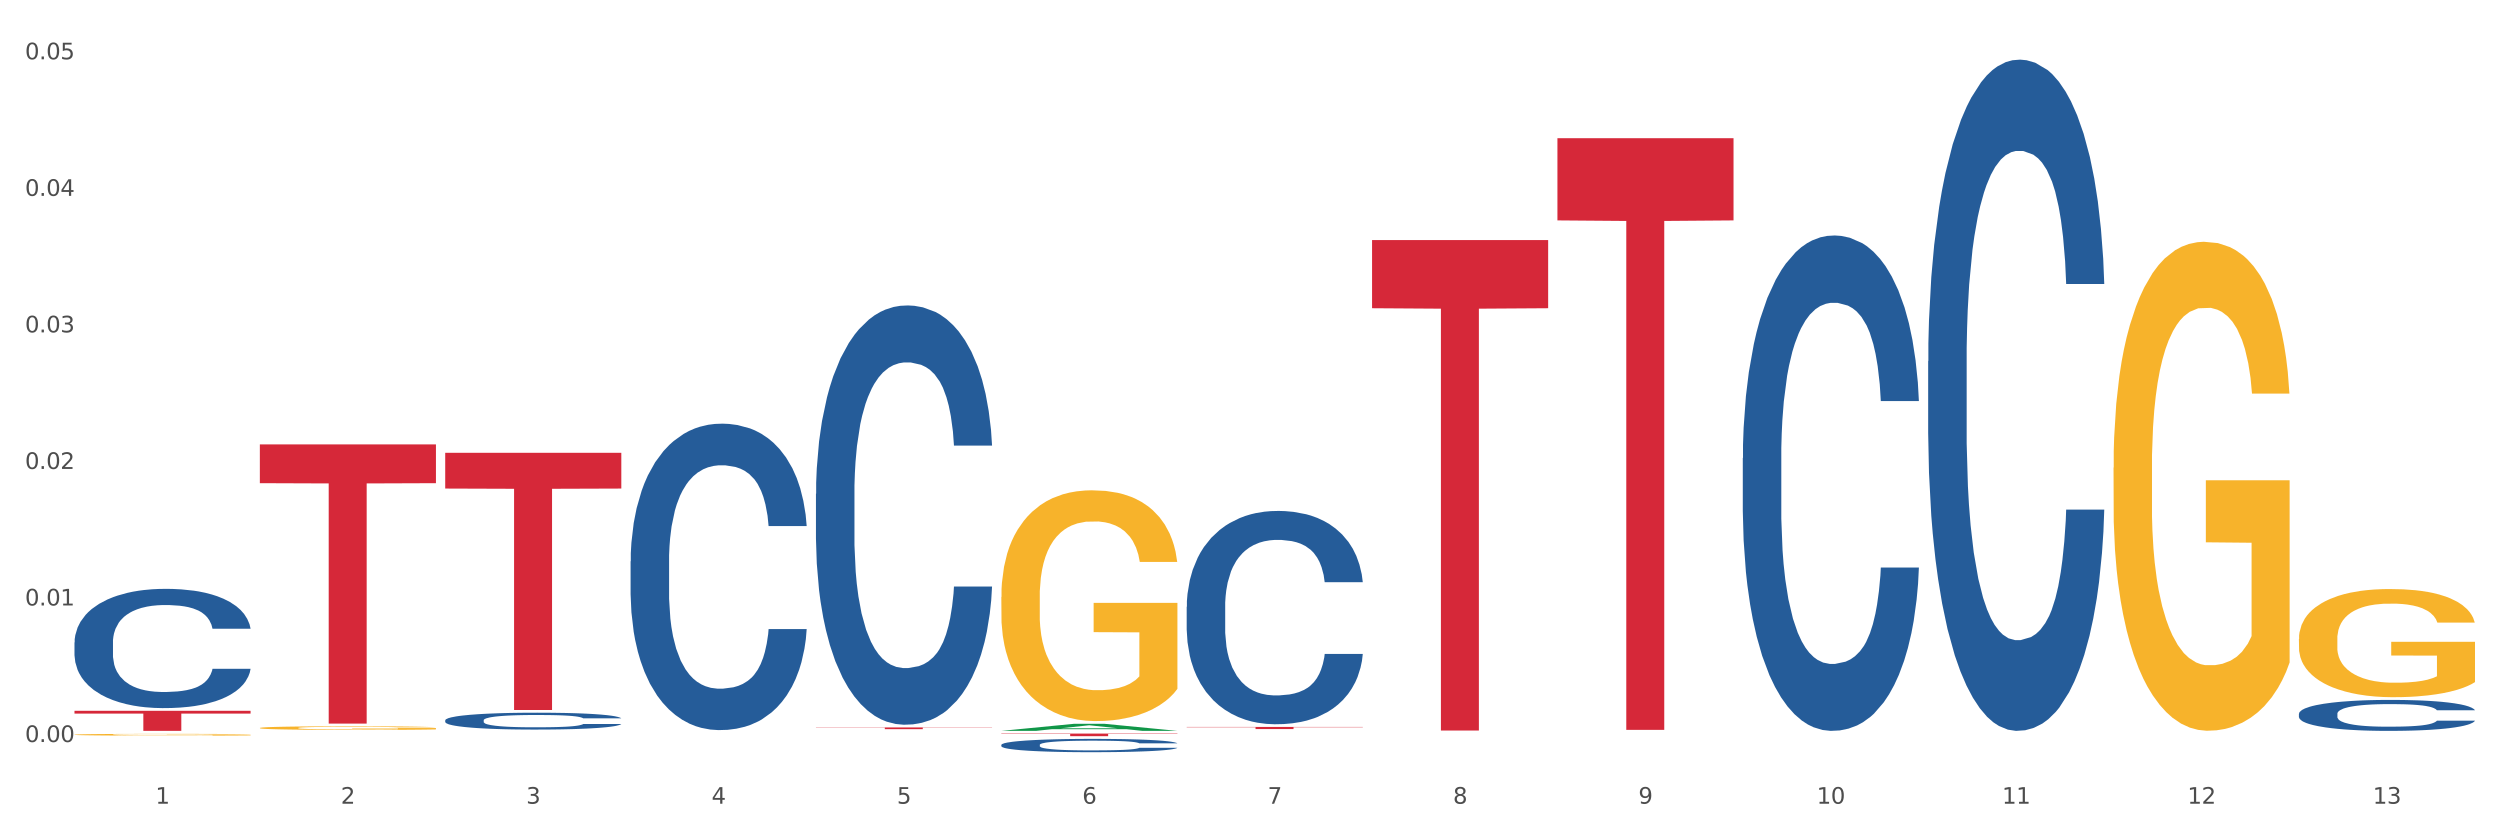
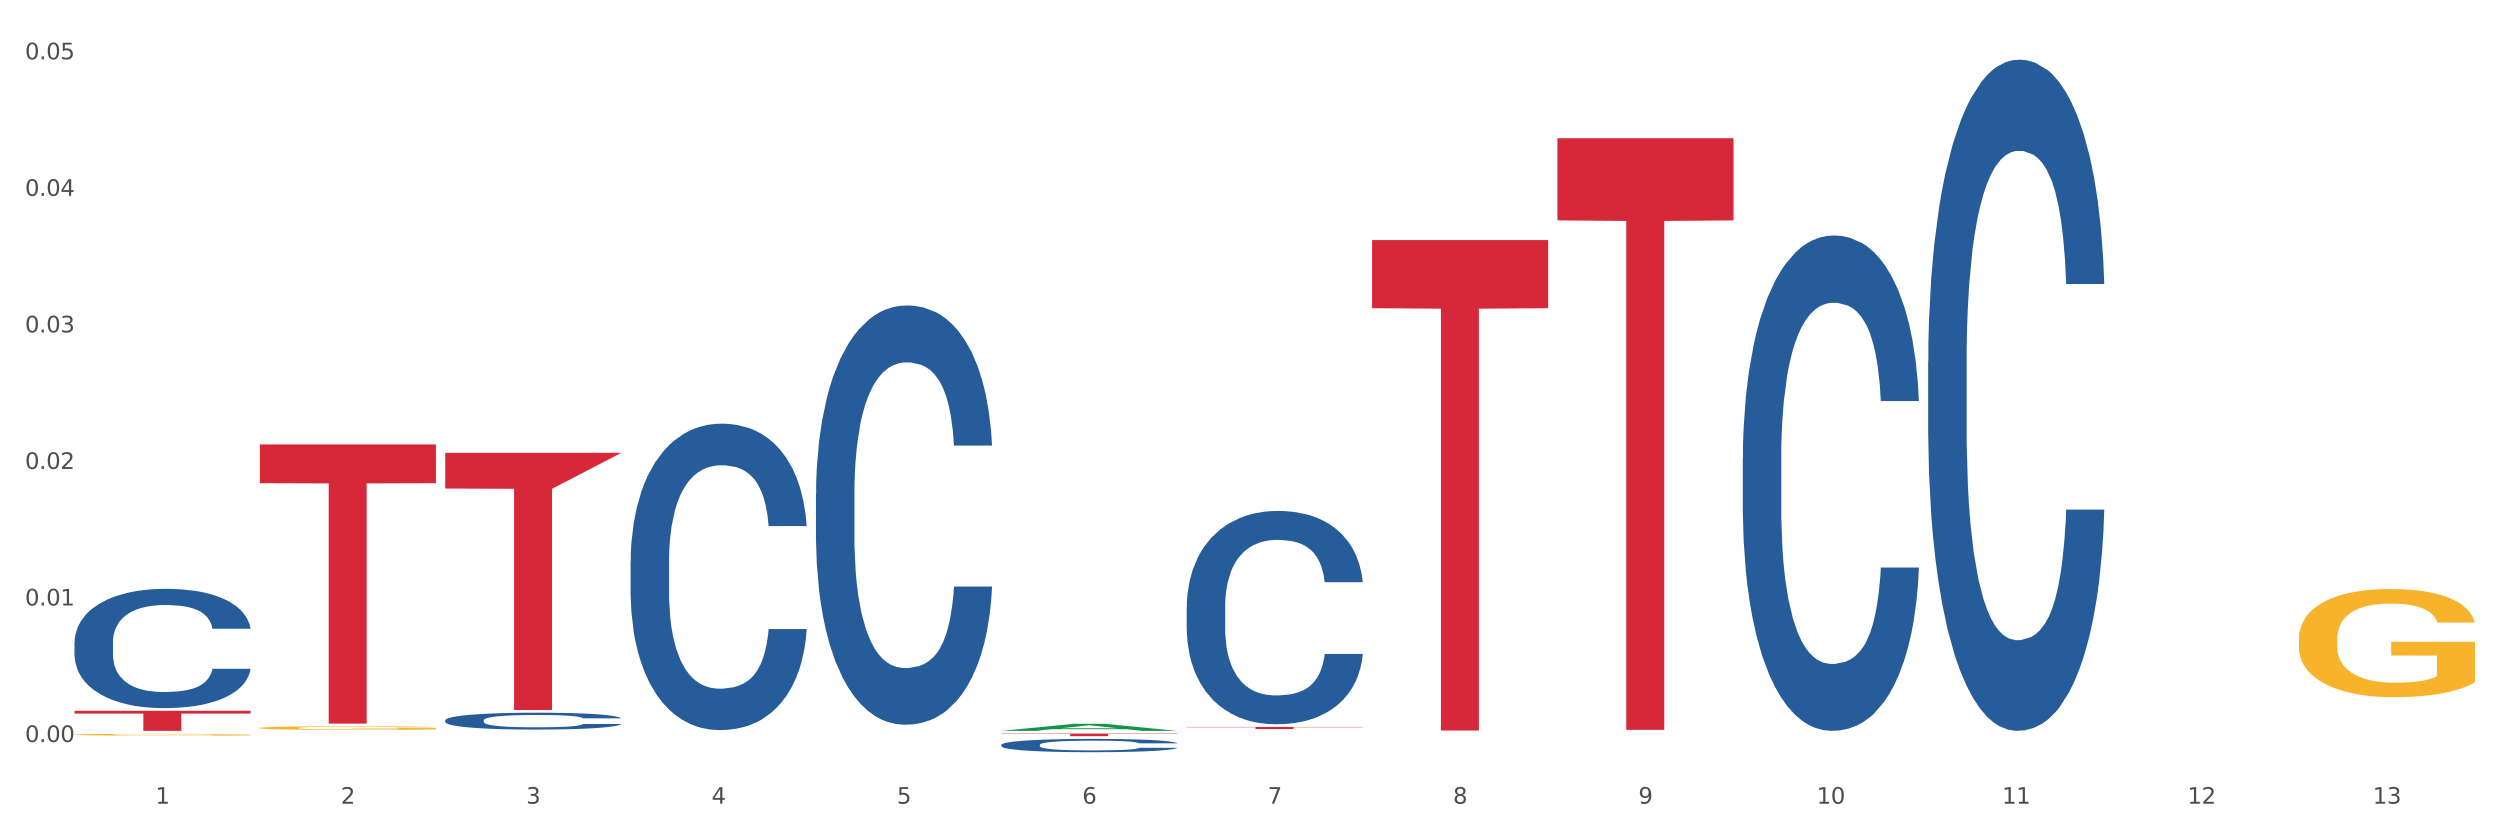
<svg xmlns="http://www.w3.org/2000/svg" xmlns:xlink="http://www.w3.org/1999/xlink" width="1080pt" height="360pt" viewBox="0 0 1080 360" version="1.1">
  <rect x="0" y="0" width="1080" height="360" fill="#333333" stroke="none" />
  <defs>
    <style type="text/css">*{stroke-linejoin: round; stroke-linecap: butt}</style>
  </defs>
  <g id="figure_1">
    <g id="patch_1">
      <path d="M 0 360  L 1080 360  L 1080 0  L 0 0  z " style="fill: #ffffff; stroke: #ffffff; stroke-linejoin: miter" />
    </g>
    <g id="axes_1">
      <g id="matplotlib.axis_1">
        <g id="xtick_1">
          <g id="text_1">
            <g style="fill: #4d4d4d" transform="translate(67.159 347.204) scale(0.096 -0.096)">
              <defs>
                <path id="DejaVuSans-31" d="M 794 531  L 1825 531  L 1825 4091  L 703 3866  L 703 4441  L 1819 4666  L 2450 4666  L 2450 531  L 3481 531  L 3481 0  L 794 0  L 794 531  z " transform="scale(0.016)" />
              </defs>
              <use xlink:href="#DejaVuSans-31" />
            </g>
          </g>
        </g>
        <g id="xtick_2">
          <g id="text_2">
            <g style="fill: #4d4d4d" transform="translate(147.238 347.204) scale(0.096 -0.096)">
              <defs>
                <path id="DejaVuSans-32" d="M 1228 531  L 3431 531  L 3431 0  L 469 0  L 469 531  Q 828 903 1448 1529  Q 2069 2156 2228 2338  Q 2531 2678 2651 2914  Q 2772 3150 2772 3378  Q 2772 3750 2511 3984  Q 2250 4219 1831 4219  Q 1534 4219 1204 4116  Q 875 4013 500 3803  L 500 4441  Q 881 4594 1212 4672  Q 1544 4750 1819 4750  Q 2544 4750 2975 4387  Q 3406 4025 3406 3419  Q 3406 3131 3298 2873  Q 3191 2616 2906 2266  Q 2828 2175 2409 1742  Q 1991 1309 1228 531  z " transform="scale(0.016)" />
              </defs>
              <use xlink:href="#DejaVuSans-32" />
            </g>
          </g>
        </g>
        <g id="xtick_3">
          <g id="text_3">
            <g style="fill: #4d4d4d" transform="translate(227.317 347.204) scale(0.096 -0.096)">
              <defs>
                <path id="DejaVuSans-33" d="M 2597 2516  Q 3050 2419 3304 2112  Q 3559 1806 3559 1356  Q 3559 666 3084 287  Q 2609 -91 1734 -91  Q 1441 -91 1130 -33  Q 819 25 488 141  L 488 750  Q 750 597 1062 519  Q 1375 441 1716 441  Q 2309 441 2620 675  Q 2931 909 2931 1356  Q 2931 1769 2642 2001  Q 2353 2234 1838 2234  L 1294 2234  L 1294 2753  L 1863 2753  Q 2328 2753 2575 2939  Q 2822 3125 2822 3475  Q 2822 3834 2567 4026  Q 2313 4219 1838 4219  Q 1578 4219 1281 4162  Q 984 4106 628 3988  L 628 4550  Q 988 4650 1302 4700  Q 1616 4750 1894 4750  Q 2613 4750 3031 4423  Q 3450 4097 3450 3541  Q 3450 3153 3228 2886  Q 3006 2619 2597 2516  z " transform="scale(0.016)" />
              </defs>
              <use xlink:href="#DejaVuSans-33" />
            </g>
          </g>
        </g>
        <g id="xtick_4">
          <g id="text_4">
            <g style="fill: #4d4d4d" transform="translate(307.396 347.204) scale(0.096 -0.096)">
              <defs>
                <path id="DejaVuSans-34" d="M 2419 4116  L 825 1625  L 2419 1625  L 2419 4116  z M 2253 4666  L 3047 4666  L 3047 1625  L 3713 1625  L 3713 1100  L 3047 1100  L 3047 0  L 2419 0  L 2419 1100  L 313 1100  L 313 1709  L 2253 4666  z " transform="scale(0.016)" />
              </defs>
              <use xlink:href="#DejaVuSans-34" />
            </g>
          </g>
        </g>
        <g id="xtick_5">
          <g id="text_5">
            <g style="fill: #4d4d4d" transform="translate(387.475 347.204) scale(0.096 -0.096)">
              <defs>
                <path id="DejaVuSans-35" d="M 691 4666  L 3169 4666  L 3169 4134  L 1269 4134  L 1269 2991  Q 1406 3038 1543 3061  Q 1681 3084 1819 3084  Q 2600 3084 3056 2656  Q 3513 2228 3513 1497  Q 3513 744 3044 326  Q 2575 -91 1722 -91  Q 1428 -91 1123 -41  Q 819 9 494 109  L 494 744  Q 775 591 1075 516  Q 1375 441 1709 441  Q 2250 441 2565 725  Q 2881 1009 2881 1497  Q 2881 1984 2565 2268  Q 2250 2553 1709 2553  Q 1456 2553 1204 2497  Q 953 2441 691 2322  L 691 4666  z " transform="scale(0.016)" />
              </defs>
              <use xlink:href="#DejaVuSans-35" />
            </g>
          </g>
        </g>
        <g id="xtick_6">
          <g id="text_6">
            <g style="fill: #4d4d4d" transform="translate(467.554 347.204) scale(0.096 -0.096)">
              <defs>
                <path id="DejaVuSans-36" d="M 2113 2584  Q 1688 2584 1439 2293  Q 1191 2003 1191 1497  Q 1191 994 1439 701  Q 1688 409 2113 409  Q 2538 409 2786 701  Q 3034 994 3034 1497  Q 3034 2003 2786 2293  Q 2538 2584 2113 2584  z M 3366 4563  L 3366 3988  Q 3128 4100 2886 4159  Q 2644 4219 2406 4219  Q 1781 4219 1451 3797  Q 1122 3375 1075 2522  Q 1259 2794 1537 2939  Q 1816 3084 2150 3084  Q 2853 3084 3261 2657  Q 3669 2231 3669 1497  Q 3669 778 3244 343  Q 2819 -91 2113 -91  Q 1303 -91 875 529  Q 447 1150 447 2328  Q 447 3434 972 4092  Q 1497 4750 2381 4750  Q 2619 4750 2861 4703  Q 3103 4656 3366 4563  z " transform="scale(0.016)" />
              </defs>
              <use xlink:href="#DejaVuSans-36" />
            </g>
          </g>
        </g>
        <g id="xtick_7">
          <g id="text_7">
            <g style="fill: #4d4d4d" transform="translate(547.634 347.204) scale(0.096 -0.096)">
              <defs>
                <path id="DejaVuSans-37" d="M 525 4666  L 3525 4666  L 3525 4397  L 1831 0  L 1172 0  L 2766 4134  L 525 4134  L 525 4666  z " transform="scale(0.016)" />
              </defs>
              <use xlink:href="#DejaVuSans-37" />
            </g>
          </g>
        </g>
        <g id="xtick_8">
          <g id="text_8">
            <g style="fill: #4d4d4d" transform="translate(627.713 347.204) scale(0.096 -0.096)">
              <defs>
                <path id="DejaVuSans-38" d="M 2034 2216  Q 1584 2216 1326 1975  Q 1069 1734 1069 1313  Q 1069 891 1326 650  Q 1584 409 2034 409  Q 2484 409 2743 651  Q 3003 894 3003 1313  Q 3003 1734 2745 1975  Q 2488 2216 2034 2216  z M 1403 2484  Q 997 2584 770 2862  Q 544 3141 544 3541  Q 544 4100 942 4425  Q 1341 4750 2034 4750  Q 2731 4750 3128 4425  Q 3525 4100 3525 3541  Q 3525 3141 3298 2862  Q 3072 2584 2669 2484  Q 3125 2378 3379 2068  Q 3634 1759 3634 1313  Q 3634 634 3220 271  Q 2806 -91 2034 -91  Q 1263 -91 848 271  Q 434 634 434 1313  Q 434 1759 690 2068  Q 947 2378 1403 2484  z M 1172 3481  Q 1172 3119 1398 2916  Q 1625 2713 2034 2713  Q 2441 2713 2670 2916  Q 2900 3119 2900 3481  Q 2900 3844 2670 4047  Q 2441 4250 2034 4250  Q 1625 4250 1398 4047  Q 1172 3844 1172 3481  z " transform="scale(0.016)" />
              </defs>
              <use xlink:href="#DejaVuSans-38" />
            </g>
          </g>
        </g>
        <g id="xtick_9">
          <g id="text_9">
            <g style="fill: #4d4d4d" transform="translate(707.792 347.204) scale(0.096 -0.096)">
              <defs>
                <path id="DejaVuSans-39" d="M 703 97  L 703 672  Q 941 559 1184 500  Q 1428 441 1663 441  Q 2288 441 2617 861  Q 2947 1281 2994 2138  Q 2813 1869 2534 1725  Q 2256 1581 1919 1581  Q 1219 1581 811 2004  Q 403 2428 403 3163  Q 403 3881 828 4315  Q 1253 4750 1959 4750  Q 2769 4750 3195 4129  Q 3622 3509 3622 2328  Q 3622 1225 3098 567  Q 2575 -91 1691 -91  Q 1453 -91 1209 -44  Q 966 3 703 97  z M 1959 2075  Q 2384 2075 2632 2365  Q 2881 2656 2881 3163  Q 2881 3666 2632 3958  Q 2384 4250 1959 4250  Q 1534 4250 1286 3958  Q 1038 3666 1038 3163  Q 1038 2656 1286 2365  Q 1534 2075 1959 2075  z " transform="scale(0.016)" />
              </defs>
              <use xlink:href="#DejaVuSans-39" />
            </g>
          </g>
        </g>
        <g id="xtick_10">
          <g id="text_10">
            <g style="fill: #4d4d4d" transform="translate(784.817 347.204) scale(0.096 -0.096)">
              <defs>
                <path id="DejaVuSans-30" d="M 2034 4250  Q 1547 4250 1301 3770  Q 1056 3291 1056 2328  Q 1056 1369 1301 889  Q 1547 409 2034 409  Q 2525 409 2770 889  Q 3016 1369 3016 2328  Q 3016 3291 2770 3770  Q 2525 4250 2034 4250  z M 2034 4750  Q 2819 4750 3233 4129  Q 3647 3509 3647 2328  Q 3647 1150 3233 529  Q 2819 -91 2034 -91  Q 1250 -91 836 529  Q 422 1150 422 2328  Q 422 3509 836 4129  Q 1250 4750 2034 4750  z " transform="scale(0.016)" />
              </defs>
              <use xlink:href="#DejaVuSans-31" />
              <use xlink:href="#DejaVuSans-30" transform="translate(63.623 0)" />
            </g>
          </g>
        </g>
        <g id="xtick_11">
          <g id="text_11">
            <g style="fill: #4d4d4d" transform="translate(864.896 347.204) scale(0.096 -0.096)">
              <use xlink:href="#DejaVuSans-31" />
              <use xlink:href="#DejaVuSans-31" transform="translate(63.623 0)" />
            </g>
          </g>
        </g>
        <g id="xtick_12">
          <g id="text_12">
            <g style="fill: #4d4d4d" transform="translate(944.975 347.204) scale(0.096 -0.096)">
              <use xlink:href="#DejaVuSans-31" />
              <use xlink:href="#DejaVuSans-32" transform="translate(63.623 0)" />
            </g>
          </g>
        </g>
        <g id="xtick_13">
          <g id="text_13">
            <g style="fill: #4d4d4d" transform="translate(1025.054 347.204) scale(0.096 -0.096)">
              <use xlink:href="#DejaVuSans-31" />
              <use xlink:href="#DejaVuSans-33" transform="translate(63.623 0)" />
            </g>
          </g>
        </g>
        <g id="xtick_14" />
        <g id="xtick_15" />
        <g id="xtick_16" />
        <g id="xtick_17" />
        <g id="xtick_18" />
        <g id="xtick_19" />
        <g id="xtick_20" />
        <g id="xtick_21" />
        <g id="xtick_22" />
        <g id="xtick_23" />
        <g id="xtick_24" />
        <g id="xtick_25" />
      </g>
      <g id="matplotlib.axis_2">
        <g id="ytick_1">
          <g id="text_14">
            <g style="fill: #4d4d4d" transform="translate(10.8 320.553) scale(0.096 -0.096)">
              <defs>
                <path id="DejaVuSans-2e" d="M 684 794  L 1344 794  L 1344 0  L 684 0  L 684 794  z " transform="scale(0.016)" />
              </defs>
              <use xlink:href="#DejaVuSans-30" />
              <use xlink:href="#DejaVuSans-2e" transform="translate(63.623 0)" />
              <use xlink:href="#DejaVuSans-30" transform="translate(95.41 0)" />
              <use xlink:href="#DejaVuSans-30" transform="translate(159.033 0)" />
            </g>
          </g>
        </g>
        <g id="ytick_2">
          <g id="text_15">
            <g style="fill: #4d4d4d" transform="translate(10.8 261.567) scale(0.096 -0.096)">
              <use xlink:href="#DejaVuSans-30" />
              <use xlink:href="#DejaVuSans-2e" transform="translate(63.623 0)" />
              <use xlink:href="#DejaVuSans-30" transform="translate(95.41 0)" />
              <use xlink:href="#DejaVuSans-31" transform="translate(159.033 0)" />
            </g>
          </g>
        </g>
        <g id="ytick_3">
          <g id="text_16">
            <g style="fill: #4d4d4d" transform="translate(10.8 202.581) scale(0.096 -0.096)">
              <use xlink:href="#DejaVuSans-30" />
              <use xlink:href="#DejaVuSans-2e" transform="translate(63.623 0)" />
              <use xlink:href="#DejaVuSans-30" transform="translate(95.41 0)" />
              <use xlink:href="#DejaVuSans-32" transform="translate(159.033 0)" />
            </g>
          </g>
        </g>
        <g id="ytick_4">
          <g id="text_17">
            <g style="fill: #4d4d4d" transform="translate(10.8 143.595) scale(0.096 -0.096)">
              <use xlink:href="#DejaVuSans-30" />
              <use xlink:href="#DejaVuSans-2e" transform="translate(63.623 0)" />
              <use xlink:href="#DejaVuSans-30" transform="translate(95.41 0)" />
              <use xlink:href="#DejaVuSans-33" transform="translate(159.033 0)" />
            </g>
          </g>
        </g>
        <g id="ytick_5">
          <g id="text_18">
            <g style="fill: #4d4d4d" transform="translate(10.8 84.609) scale(0.096 -0.096)">
              <use xlink:href="#DejaVuSans-30" />
              <use xlink:href="#DejaVuSans-2e" transform="translate(63.623 0)" />
              <use xlink:href="#DejaVuSans-30" transform="translate(95.41 0)" />
              <use xlink:href="#DejaVuSans-34" transform="translate(159.033 0)" />
            </g>
          </g>
        </g>
        <g id="ytick_6">
          <g id="text_19">
            <g style="fill: #4d4d4d" transform="translate(10.8 25.623) scale(0.096 -0.096)">
              <use xlink:href="#DejaVuSans-30" />
              <use xlink:href="#DejaVuSans-2e" transform="translate(63.623 0)" />
              <use xlink:href="#DejaVuSans-30" transform="translate(95.41 0)" />
              <use xlink:href="#DejaVuSans-35" transform="translate(159.033 0)" />
            </g>
          </g>
        </g>
        <g id="ytick_7" />
        <g id="ytick_8" />
        <g id="ytick_9" />
        <g id="ytick_10" />
        <g id="ytick_11" />
      </g>
      <g id="PolyCollection_1">
        <path d="M 432.571 315.735  L 432.649 315.733  L 464.02 312.678  L 477.039 312.675  L 508.646 315.741  L 493.588 315.741  L 486.765 315.027  L 454.374 315.027  L 454.138 315.039  L 447.551 315.741  L 432.571 315.741  L 432.571 315.735  L 458.452 314.601  L 482.686 314.598  L 470.687 313.329  L 470.53 313.323  L 470.373 313.332  L 458.374 314.598  L 458.452 314.601  L 432.571 315.735  z " clip-path="url(#p04d660bd63)" style="fill: #109648" />
        <path d="M 272.412 242.503  L 272.502 242.382  L 272.502 238.997  L 272.772 234.402  L 273.761 225.939  L 275.02 219.532  L 277.178 212.036  L 278.347 208.892  L 279.876 205.386  L 283.023 199.704  L 286.62 194.868  L 289.138 192.208  L 291.027 190.515  L 295.253 187.493  L 297.681 186.163  L 300.199 185.075  L 302.357 184.35  L 305.954 183.503  L 308.831 183.14  L 312.159 183.02  L 314.946 183.14  L 318.633 183.624  L 324.028 185.075  L 326.097 185.921  L 328.884 187.372  L 331.762 189.306  L 334.1 191.241  L 336.798 194.022  L 339.585 197.649  L 342.283 202.243  L 344.171 206.474  L 345.7 210.948  L 347.049 216.388  L 348.038 222.312  L 348.488 227.269  L 332.032 227.269  L 331.582 222.796  L 330.683 217.96  L 329.784 214.696  L 328.794 212.036  L 327.266 209.013  L 325.917 207.079  L 323.669 204.782  L 321.601 203.331  L 319.892 202.485  L 317.824 201.759  L 313.418 201.034  L 310.27 201.034  L 308.292 201.276  L 305.864 201.88  L 303.796 202.726  L 301.368 204.177  L 299.479 205.749  L 297.591 207.804  L 296.512 209.255  L 294.893 211.915  L 293.814 214.091  L 292.375 217.839  L 291.566 220.499  L 290.127 227.39  L 289.498 232.468  L 289.228 235.974  L 289.048 239.843  L 289.048 258.703  L 289.588 267.166  L 290.037 270.794  L 290.757 274.904  L 292.106 280.224  L 294.084 285.422  L 296.152 289.17  L 297.861 291.468  L 299.479 293.16  L 301.098 294.49  L 303.076 295.699  L 304.695 296.424  L 307.123 297.15  L 310 297.513  L 312.249 297.513  L 316.835 296.908  L 318.903 296.304  L 320.881 295.457  L 323.039 294.127  L 324.748 292.677  L 325.737 291.588  L 327.356 289.291  L 328.615 286.873  L 329.694 284.093  L 330.413 281.675  L 331.222 278.048  L 331.852 273.937  L 332.032 271.761  L 348.488 271.761  L 348.128 276.113  L 347.498 280.345  L 346.24 286.027  L 345.25 289.291  L 343.722 293.281  L 342.103 296.666  L 339.855 300.414  L 337.787 303.195  L 335.629 305.613  L 333.291 307.789  L 329.064 310.812  L 327.535 311.658  L 324.298 313.109  L 321.78 313.955  L 318.094 314.801  L 314.317 315.285  L 310.36 315.406  L 306.853 315.164  L 302.986 314.439  L 300.558 313.713  L 297.861 312.625  L 294.713 310.933  L 291.746 308.877  L 288.958 306.459  L 286.351 303.679  L 283.923 300.535  L 280.775 295.336  L 278.437 290.259  L 276.729 285.543  L 275.56 281.554  L 274.391 276.476  L 273.761 272.97  L 272.772 264.507  L 272.412 256.648  L 272.412 242.503  z " clip-path="url(#p04d660bd63)" style="fill: #255c99" />
        <path d="M 352.492 213.337  L 352.582 213.172  L 352.582 208.54  L 352.851 202.253  L 353.84 190.674  L 355.099 181.906  L 357.258 171.65  L 358.427 167.349  L 359.955 162.551  L 363.103 154.776  L 366.699 148.159  L 369.217 144.52  L 371.106 142.204  L 375.332 138.068  L 377.76 136.249  L 380.278 134.76  L 382.436 133.767  L 386.033 132.609  L 388.911 132.113  L 392.238 131.948  L 395.025 132.113  L 398.712 132.775  L 404.108 134.76  L 406.176 135.918  L 408.963 137.903  L 411.841 140.55  L 414.179 143.196  L 416.877 147.001  L 419.664 151.964  L 422.362 158.25  L 424.25 164.04  L 425.779 170.161  L 427.128 177.605  L 428.117 185.711  L 428.567 192.493  L 412.111 192.493  L 411.661 186.373  L 410.762 179.756  L 409.863 175.289  L 408.874 171.65  L 407.345 167.514  L 405.996 164.867  L 403.748 161.724  L 401.68 159.739  L 399.971 158.581  L 397.903 157.589  L 393.497 156.596  L 390.349 156.596  L 388.371 156.927  L 385.943 157.754  L 383.875 158.912  L 381.447 160.897  L 379.559 163.048  L 377.67 165.86  L 376.591 167.845  L 374.972 171.484  L 373.893 174.462  L 372.455 179.59  L 371.645 183.23  L 370.207 192.659  L 369.577 199.607  L 369.307 204.404  L 369.127 209.698  L 369.127 235.504  L 369.667 247.084  L 370.117 252.047  L 370.836 257.671  L 372.185 264.95  L 374.163 272.063  L 376.231 277.191  L 377.94 280.334  L 379.559 282.65  L 381.177 284.47  L 383.155 286.124  L 384.774 287.117  L 387.202 288.109  L 390.08 288.606  L 392.328 288.606  L 396.914 287.779  L 398.982 286.951  L 400.96 285.793  L 403.118 283.974  L 404.827 281.989  L 405.816 280.5  L 407.435 277.357  L 408.694 274.048  L 409.773 270.243  L 410.492 266.935  L 411.302 261.972  L 411.931 256.348  L 412.111 253.37  L 428.567 253.37  L 428.207 259.325  L 427.578 265.115  L 426.319 272.89  L 425.33 277.357  L 423.801 282.816  L 422.182 287.448  L 419.934 292.576  L 417.866 296.381  L 415.708 299.689  L 413.37 302.667  L 409.143 306.803  L 407.615 307.961  L 404.377 309.946  L 401.86 311.104  L 398.173 312.262  L 394.396 312.923  L 390.439 313.089  L 386.932 312.758  L 383.066 311.765  L 380.638 310.773  L 377.94 309.284  L 374.793 306.968  L 371.825 304.156  L 369.038 300.847  L 366.43 297.042  L 364.002 292.741  L 360.854 285.628  L 358.516 278.68  L 356.808 272.229  L 355.639 266.77  L 354.47 259.822  L 353.84 255.024  L 352.851 243.444  L 352.492 232.692  L 352.492 213.337  z " clip-path="url(#p04d660bd63)" style="fill: #255c99" />
        <path d="M 432.571 321.781  L 432.661 321.775  L 432.661 321.628  L 432.93 321.428  L 433.92 321.061  L 435.179 320.782  L 437.337 320.456  L 438.506 320.32  L 440.034 320.167  L 443.182 319.92  L 446.779 319.71  L 449.297 319.594  L 451.185 319.521  L 455.411 319.389  L 457.839 319.332  L 460.357 319.284  L 462.515 319.253  L 466.112 319.216  L 468.99 319.2  L 472.317 319.195  L 475.105 319.2  L 478.791 319.221  L 484.187 319.284  L 486.255 319.321  L 489.043 319.384  L 491.92 319.468  L 494.258 319.552  L 496.956 319.673  L 499.744 319.831  L 502.441 320.031  L 504.33 320.215  L 505.858 320.409  L 507.207 320.645  L 508.196 320.903  L 508.646 321.118  L 492.19 321.118  L 491.74 320.924  L 490.841 320.714  L 489.942 320.572  L 488.953 320.456  L 487.424 320.325  L 486.075 320.241  L 483.827 320.141  L 481.759 320.078  L 480.05 320.041  L 477.982 320.01  L 473.576 319.978  L 470.429 319.978  L 468.45 319.989  L 466.022 320.015  L 463.954 320.052  L 461.526 320.115  L 459.638 320.183  L 457.749 320.272  L 456.67 320.335  L 455.052 320.451  L 453.973 320.546  L 452.534 320.709  L 451.724 320.824  L 450.286 321.124  L 449.656 321.344  L 449.386 321.497  L 449.207 321.665  L 449.207 322.485  L 449.746 322.853  L 450.196 323.01  L 450.915 323.189  L 452.264 323.42  L 454.242 323.646  L 456.311 323.809  L 458.019 323.909  L 459.638 323.983  L 461.256 324.04  L 463.235 324.093  L 464.853 324.124  L 467.281 324.156  L 470.159 324.172  L 472.407 324.172  L 476.993 324.145  L 479.061 324.119  L 481.039 324.082  L 483.198 324.025  L 484.906 323.962  L 485.895 323.914  L 487.514 323.814  L 488.773 323.709  L 489.852 323.588  L 490.571 323.483  L 491.381 323.326  L 492.01 323.147  L 492.19 323.052  L 508.646 323.052  L 508.286 323.242  L 507.657 323.425  L 506.398 323.672  L 505.409 323.814  L 503.88 323.988  L 502.261 324.135  L 500.013 324.298  L 497.945 324.419  L 495.787 324.524  L 493.449 324.618  L 489.222 324.75  L 487.694 324.787  L 484.457 324.85  L 481.939 324.886  L 478.252 324.923  L 474.475 324.944  L 470.518 324.95  L 467.011 324.939  L 463.145 324.907  L 460.717 324.876  L 458.019 324.829  L 454.872 324.755  L 451.904 324.666  L 449.117 324.561  L 446.509 324.44  L 444.081 324.303  L 440.934 324.077  L 438.596 323.856  L 436.887 323.651  L 435.718 323.478  L 434.549 323.257  L 433.92 323.105  L 432.93 322.737  L 432.571 322.395  L 432.571 321.781  z " clip-path="url(#p04d660bd63)" style="fill: #255c99" />
        <path d="M 512.65 262.129  L 512.74 262.045  L 512.74 259.688  L 513.01 256.49  L 513.999 250.598  L 515.258 246.137  L 517.416 240.919  L 518.585 238.731  L 520.114 236.29  L 523.261 232.334  L 526.858 228.968  L 529.376 227.116  L 531.264 225.938  L 535.49 223.834  L 537.918 222.908  L 540.436 222.15  L 542.594 221.645  L 546.191 221.056  L 549.069 220.804  L 552.396 220.72  L 555.184 220.804  L 558.871 221.14  L 564.266 222.15  L 566.334 222.74  L 569.122 223.75  L 571.999 225.096  L 574.337 226.443  L 577.035 228.379  L 579.823 230.904  L 582.52 234.102  L 584.409 237.048  L 585.937 240.162  L 587.286 243.949  L 588.275 248.073  L 588.725 251.524  L 572.269 251.524  L 571.819 248.41  L 570.92 245.043  L 570.021 242.771  L 569.032 240.919  L 567.503 238.815  L 566.154 237.468  L 563.906 235.869  L 561.838 234.859  L 560.129 234.27  L 558.061 233.765  L 553.655 233.26  L 550.508 233.26  L 548.529 233.429  L 546.101 233.849  L 544.033 234.438  L 541.605 235.448  L 539.717 236.543  L 537.828 237.973  L 536.749 238.983  L 535.131 240.835  L 534.052 242.35  L 532.613 244.959  L 531.804 246.811  L 530.365 251.608  L 529.735 255.143  L 529.466 257.584  L 529.286 260.277  L 529.286 273.407  L 529.825 279.298  L 530.275 281.823  L 530.994 284.685  L 532.343 288.388  L 534.321 292.007  L 536.39 294.617  L 538.098 296.216  L 539.717 297.394  L 541.335 298.32  L 543.314 299.161  L 544.932 299.666  L 547.36 300.171  L 550.238 300.424  L 552.486 300.424  L 557.072 300.003  L 559.14 299.582  L 561.119 298.993  L 563.277 298.067  L 564.985 297.057  L 565.974 296.3  L 567.593 294.701  L 568.852 293.017  L 569.931 291.082  L 570.65 289.398  L 571.46 286.873  L 572.089 284.012  L 572.269 282.497  L 588.725 282.497  L 588.365 285.527  L 587.736 288.472  L 586.477 292.428  L 585.488 294.701  L 583.959 297.478  L 582.341 299.835  L 580.092 302.444  L 578.024 304.38  L 575.866 306.063  L 573.528 307.578  L 569.302 309.682  L 567.773 310.271  L 564.536 311.281  L 562.018 311.87  L 558.331 312.459  L 554.554 312.796  L 550.598 312.88  L 547.091 312.712  L 543.224 312.207  L 540.796 311.702  L 538.098 310.945  L 534.951 309.766  L 531.983 308.335  L 529.196 306.652  L 526.588 304.716  L 524.16 302.528  L 521.013 298.909  L 518.675 295.374  L 516.966 292.092  L 515.797 289.314  L 514.628 285.779  L 513.999 283.338  L 513.01 277.447  L 512.65 271.976  L 512.65 262.129  z " clip-path="url(#p04d660bd63)" style="fill: #255c99" />
        <path d="M 752.887 197.885  L 752.977 197.689  L 752.977 192.217  L 753.247 184.789  L 754.236 171.108  L 755.495 160.749  L 757.653 148.631  L 758.822 143.549  L 760.351 137.881  L 763.498 128.695  L 767.095 120.877  L 769.613 116.577  L 771.501 113.841  L 775.728 108.955  L 778.156 106.805  L 780.674 105.046  L 782.832 103.873  L 786.429 102.505  L 789.306 101.918  L 792.633 101.723  L 795.421 101.918  L 799.108 102.7  L 804.503 105.046  L 806.572 106.414  L 809.359 108.759  L 812.237 111.886  L 814.575 115.014  L 817.273 119.509  L 820.06 125.372  L 822.758 132.8  L 824.646 139.64  L 826.175 146.872  L 827.524 155.667  L 828.513 165.244  L 828.963 173.258  L 812.507 173.258  L 812.057 166.026  L 811.158 158.208  L 810.258 152.931  L 809.269 148.631  L 807.741 143.745  L 806.392 140.618  L 804.144 136.904  L 802.075 134.559  L 800.367 133.191  L 798.299 132.018  L 793.892 130.845  L 790.745 130.845  L 788.767 131.236  L 786.339 132.213  L 784.271 133.581  L 781.843 135.927  L 779.954 138.468  L 778.066 141.79  L 776.987 144.136  L 775.368 148.436  L 774.289 151.954  L 772.85 158.013  L 772.041 162.313  L 770.602 173.453  L 769.973 181.662  L 769.703 187.33  L 769.523 193.585  L 769.523 224.075  L 770.063 237.756  L 770.512 243.62  L 771.232 250.265  L 772.581 258.865  L 774.559 267.269  L 776.627 273.328  L 778.336 277.042  L 779.954 279.778  L 781.573 281.928  L 783.551 283.883  L 785.17 285.055  L 787.598 286.228  L 790.475 286.815  L 792.723 286.815  L 797.31 285.837  L 799.378 284.86  L 801.356 283.492  L 803.514 281.342  L 805.223 278.997  L 806.212 277.237  L 807.831 273.524  L 809.089 269.615  L 810.169 265.12  L 810.888 261.211  L 811.697 255.347  L 812.327 248.702  L 812.507 245.184  L 828.963 245.184  L 828.603 252.22  L 827.973 259.061  L 826.714 268.247  L 825.725 273.524  L 824.197 279.974  L 822.578 285.446  L 820.33 291.505  L 818.262 296.001  L 816.104 299.91  L 813.765 303.428  L 809.539 308.314  L 808.01 309.682  L 804.773 312.028  L 802.255 313.396  L 798.568 314.764  L 794.792 315.546  L 790.835 315.741  L 787.328 315.35  L 783.461 314.178  L 781.033 313.005  L 778.336 311.246  L 775.188 308.51  L 772.221 305.187  L 769.433 301.278  L 766.825 296.782  L 764.398 291.701  L 761.25 283.296  L 758.912 275.087  L 757.204 267.465  L 756.035 261.015  L 754.866 252.806  L 754.236 247.138  L 753.247 233.457  L 752.887 220.752  L 752.887 197.885  z " clip-path="url(#p04d660bd63)" style="fill: #255c99" />
        <path d="M 832.967 156.053  L 833.056 155.788  L 833.056 148.373  L 833.326 138.309  L 834.315 119.772  L 835.574 105.736  L 837.732 89.317  L 838.901 82.432  L 840.43 74.752  L 843.577 62.305  L 847.174 51.712  L 849.692 45.886  L 851.581 42.179  L 855.807 35.558  L 858.235 32.645  L 860.753 30.261  L 862.911 28.673  L 866.508 26.819  L 869.385 26.024  L 872.713 25.759  L 875.5 26.024  L 879.187 27.084  L 884.583 30.261  L 886.651 32.115  L 889.438 35.293  L 892.316 39.53  L 894.654 43.767  L 897.352 49.858  L 900.139 57.803  L 902.837 67.866  L 904.725 77.135  L 906.254 86.934  L 907.603 98.851  L 908.592 111.827  L 909.042 122.685  L 892.586 122.685  L 892.136 112.886  L 891.237 102.293  L 890.338 95.143  L 889.348 89.317  L 887.82 82.697  L 886.471 78.459  L 884.223 73.428  L 882.155 70.25  L 880.446 68.396  L 878.378 66.807  L 873.972 65.218  L 870.824 65.218  L 868.846 65.748  L 866.418 67.072  L 864.35 68.926  L 861.922 72.104  L 860.033 75.546  L 858.145 80.048  L 857.066 83.226  L 855.447 89.052  L 854.368 93.819  L 852.929 102.029  L 852.12 107.855  L 850.681 122.95  L 850.052 134.072  L 849.782 141.752  L 849.602 150.227  L 849.602 191.539  L 850.142 210.077  L 850.591 218.021  L 851.311 227.025  L 852.66 238.678  L 854.638 250.065  L 856.706 258.274  L 858.415 263.306  L 860.033 267.014  L 861.652 269.927  L 863.63 272.575  L 865.249 274.164  L 867.677 275.753  L 870.554 276.547  L 872.803 276.547  L 877.389 275.223  L 879.457 273.899  L 881.435 272.045  L 883.593 269.132  L 885.302 265.954  L 886.291 263.571  L 887.91 258.539  L 889.169 253.243  L 890.248 247.152  L 890.967 241.855  L 891.776 233.911  L 892.406 224.907  L 892.586 220.14  L 909.042 220.14  L 908.682 229.674  L 908.053 238.942  L 906.794 251.389  L 905.804 258.539  L 904.276 267.278  L 902.657 274.694  L 900.409 282.903  L 898.341 288.994  L 896.183 294.29  L 893.845 299.057  L 889.618 305.678  L 888.09 307.532  L 884.852 310.71  L 882.334 312.563  L 878.648 314.417  L 874.871 315.476  L 870.914 315.741  L 867.407 315.212  L 863.54 313.623  L 861.113 312.034  L 858.415 309.65  L 855.268 305.943  L 852.3 301.441  L 849.512 296.144  L 846.905 290.053  L 844.477 283.168  L 841.329 271.78  L 838.991 260.658  L 837.283 250.33  L 836.114 241.591  L 834.945 230.468  L 834.315 222.788  L 833.326 204.251  L 832.967 187.037  L 832.967 156.053  z " clip-path="url(#p04d660bd63)" style="fill: #255c99" />
-         <path d="M 993.125 308.371  L 993.215 308.359  L 993.215 308.017  L 993.485 307.553  L 994.474 306.697  L 995.733 306.049  L 997.891 305.292  L 999.06 304.974  L 1000.588 304.619  L 1003.736 304.045  L 1007.333 303.556  L 1009.851 303.287  L 1011.739 303.116  L 1015.965 302.811  L 1018.393 302.676  L 1020.911 302.566  L 1023.069 302.493  L 1026.666 302.407  L 1029.544 302.371  L 1032.871 302.358  L 1035.659 302.371  L 1039.345 302.419  L 1044.741 302.566  L 1046.809 302.652  L 1049.597 302.798  L 1052.474 302.994  L 1054.812 303.189  L 1057.51 303.471  L 1060.298 303.837  L 1062.995 304.302  L 1064.884 304.729  L 1066.412 305.182  L 1067.761 305.732  L 1068.75 306.33  L 1069.2 306.832  L 1052.744 306.832  L 1052.294 306.379  L 1051.395 305.89  L 1050.496 305.56  L 1049.507 305.292  L 1047.978 304.986  L 1046.629 304.79  L 1044.381 304.558  L 1042.313 304.412  L 1040.604 304.326  L 1038.536 304.253  L 1034.13 304.179  L 1030.983 304.179  L 1029.004 304.204  L 1026.576 304.265  L 1024.508 304.351  L 1022.08 304.497  L 1020.192 304.656  L 1018.303 304.864  L 1017.224 305.01  L 1015.606 305.279  L 1014.527 305.499  L 1013.088 305.878  L 1012.278 306.147  L 1010.84 306.844  L 1010.21 307.357  L 1009.94 307.711  L 1009.761 308.103  L 1009.761 310.009  L 1010.3 310.865  L 1010.75 311.231  L 1011.469 311.647  L 1012.818 312.185  L 1014.796 312.71  L 1016.865 313.089  L 1018.573 313.321  L 1020.192 313.492  L 1021.81 313.627  L 1023.789 313.749  L 1025.407 313.822  L 1027.835 313.896  L 1030.713 313.932  L 1032.961 313.932  L 1037.547 313.871  L 1039.615 313.81  L 1041.594 313.725  L 1043.752 313.59  L 1045.46 313.443  L 1046.449 313.333  L 1048.068 313.101  L 1049.327 312.857  L 1050.406 312.576  L 1051.125 312.331  L 1051.935 311.965  L 1052.564 311.549  L 1052.744 311.329  L 1069.2 311.329  L 1068.84 311.769  L 1068.211 312.197  L 1066.952 312.771  L 1065.963 313.101  L 1064.434 313.505  L 1062.815 313.847  L 1060.567 314.226  L 1058.499 314.507  L 1056.341 314.751  L 1054.003 314.971  L 1049.777 315.277  L 1048.248 315.362  L 1045.011 315.509  L 1042.493 315.595  L 1038.806 315.68  L 1035.029 315.729  L 1031.072 315.741  L 1027.565 315.717  L 1023.699 315.643  L 1021.271 315.57  L 1018.573 315.46  L 1015.426 315.289  L 1012.458 315.081  L 1009.671 314.837  L 1007.063 314.556  L 1004.635 314.238  L 1001.488 313.712  L 999.15 313.199  L 997.441 312.722  L 996.272 312.319  L 995.103 311.806  L 994.474 311.451  L 993.485 310.596  L 993.125 309.801  L 993.125 308.371  z " clip-path="url(#p04d660bd63)" style="fill: #255c99" />
-         <path d="M 352.492 314.253  L 428.567 314.253  L 428.567 314.357  L 398.641 314.358  L 398.641 315  L 382.237 315  L 382.237 314.358  L 352.492 314.357  L 352.492 314.254  L 352.492 314.253  z " clip-path="url(#p04d660bd63)" style="fill: #d62839" />
        <path d="M 32.175 317.386  L 32.265 317.386  L 32.265 317.36  L 32.444 317.338  L 33.343 317.285  L 34.69 317.242  L 35.678 317.218  L 36.666 317.199  L 37.833 317.18  L 39.271 317.16  L 41.875 317.131  L 43.492 317.117  L 45.468 317.101  L 49.061 317.078  L 51.665 317.066  L 54.36 317.055  L 58.761 317.042  L 61.635 317.037  L 64.689 317.032  L 68.371 317.03  L 71.156 317.029  L 77.263 317.031  L 82.473 317.037  L 84.988 317.042  L 88.221 317.051  L 89.927 317.056  L 92.712 317.068  L 95.586 317.083  L 97.562 317.095  L 100.526 317.119  L 102.771 317.143  L 104.837 317.173  L 105.915 317.194  L 106.723 317.213  L 107.442 317.234  L 108.16 317.269  L 91.993 317.269  L 91.365 317.244  L 90.377 317.221  L 88.939 317.198  L 87.682 317.184  L 85.526 317.167  L 83.55 317.155  L 81.485 317.147  L 78.97 317.14  L 76.994 317.136  L 74.209 317.133  L 68.731 317.134  L 65.048 317.14  L 62.533 317.147  L 60.917 317.153  L 59.479 317.16  L 57.863 317.17  L 55.977 317.185  L 54.629 317.198  L 53.282 317.215  L 52.204 317.232  L 51.216 317.252  L 50.408 317.273  L 49.779 317.295  L 49.24 317.322  L 48.791 317.367  L 48.791 317.463  L 48.971 317.485  L 49.42 317.514  L 49.959 317.536  L 50.857 317.562  L 51.665 317.58  L 53.192 317.605  L 54.899 317.627  L 56.246 317.64  L 57.593 317.651  L 59.929 317.667  L 62.533 317.679  L 64.779 317.687  L 67.832 317.694  L 69.898 317.697  L 71.695 317.699  L 76.096 317.699  L 79.239 317.696  L 82.742 317.692  L 85.437 317.685  L 87.682 317.677  L 90.197 317.665  L 91.814 317.653  L 91.814 317.505  L 72.054 317.504  L 72.054 317.406  L 108.25 317.406  L 108.25 317.694  L 106.723 317.709  L 105.017 317.723  L 103.22 317.735  L 100.526 317.749  L 97.292 317.764  L 94.418 317.773  L 91.365 317.782  L 87.772 317.79  L 83.101 317.797  L 80.227 317.8  L 76.635 317.802  L 72.413 317.802  L 68.731 317.801  L 65.138 317.797  L 61.366 317.791  L 57.683 317.782  L 54.899 317.773  L 52.114 317.761  L 49.15 317.747  L 46.815 317.732  L 45.019 317.72  L 43.043 317.704  L 40.887 317.682  L 39.271 317.663  L 37.833 317.643  L 36.307 317.618  L 35.229 317.596  L 34.151 317.569  L 33.522 317.548  L 32.804 317.516  L 32.265 317.472  L 32.175 317.386  z " clip-path="url(#p04d660bd63)" style="fill: #f7b32b" />
        <path d="M 32.175 307.069  L 108.25 307.069  L 108.25 308.275  L 78.325 308.283  L 78.325 315.741  L 61.92 315.741  L 61.92 308.283  L 32.175 308.275  L 32.175 307.078  L 32.175 307.069  z " clip-path="url(#p04d660bd63)" style="fill: #d62839" />
        <path d="M 112.254 191.968  L 188.329 191.968  L 188.329 208.731  L 158.404 208.844  L 158.404 312.59  L 141.999 312.59  L 141.999 208.844  L 112.254 208.731  L 112.254 192.081  L 112.254 191.968  z " clip-path="url(#p04d660bd63)" style="fill: #d62839" />
        <path d="M 672.808 59.692  L 748.883 59.692  L 748.883 95.214  L 718.958 95.454  L 718.958 315.303  L 702.553 315.303  L 702.553 95.454  L 672.808 95.214  L 672.808 59.932  L 672.808 59.692  z " clip-path="url(#p04d660bd63)" style="fill: #d62839" />
        <path d="M 592.729 103.707  L 668.804 103.707  L 668.804 133.153  L 638.879 133.352  L 638.879 315.604  L 622.474 315.604  L 622.474 133.352  L 592.729 133.153  L 592.729 103.906  L 592.729 103.707  z " clip-path="url(#p04d660bd63)" style="fill: #d62839" />
        <path d="M 512.65 314.045  L 588.725 314.045  L 588.725 314.172  L 558.8 314.173  L 558.8 314.959  L 542.395 314.959  L 542.395 314.173  L 512.65 314.172  L 512.65 314.046  L 512.65 314.045  z " clip-path="url(#p04d660bd63)" style="fill: #d62839" />
        <path d="M 432.571 316.906  L 508.646 316.906  L 508.646 317.062  L 478.721 317.063  L 478.721 318.03  L 462.316 318.03  L 462.316 317.063  L 432.571 317.062  L 432.571 316.907  L 432.571 316.906  z " clip-path="url(#p04d660bd63)" style="fill: #d62839" />
        <path d="M 192.333 311.162  L 192.423 311.155  L 192.423 310.969  L 192.693 310.716  L 193.682 310.25  L 194.941 309.897  L 197.099 309.484  L 198.268 309.311  L 199.797 309.118  L 202.944 308.805  L 206.541 308.538  L 209.059 308.392  L 210.947 308.299  L 215.174 308.132  L 217.602 308.059  L 220.12 307.999  L 222.278 307.959  L 225.875 307.913  L 228.752 307.893  L 232.079 307.886  L 234.867 307.893  L 238.554 307.919  L 243.949 307.999  L 246.018 308.046  L 248.805 308.126  L 251.683 308.232  L 254.021 308.339  L 256.718 308.492  L 259.506 308.692  L 262.204 308.945  L 264.092 309.178  L 265.621 309.424  L 266.97 309.724  L 267.959 310.05  L 268.408 310.323  L 251.953 310.323  L 251.503 310.077  L 250.604 309.81  L 249.704 309.63  L 248.715 309.484  L 247.187 309.317  L 245.838 309.211  L 243.59 309.084  L 241.521 309.005  L 239.813 308.958  L 237.745 308.918  L 233.338 308.878  L 230.191 308.878  L 228.213 308.891  L 225.785 308.925  L 223.717 308.971  L 221.289 309.051  L 219.4 309.138  L 217.512 309.251  L 216.433 309.331  L 214.814 309.477  L 213.735 309.597  L 212.296 309.804  L 211.487 309.95  L 210.048 310.33  L 209.419 310.609  L 209.149 310.802  L 208.969 311.015  L 208.969 312.054  L 209.509 312.52  L 209.958 312.72  L 210.678 312.946  L 212.027 313.239  L 214.005 313.525  L 216.073 313.732  L 217.782 313.858  L 219.4 313.952  L 221.019 314.025  L 222.997 314.091  L 224.616 314.131  L 227.044 314.171  L 229.921 314.191  L 232.169 314.191  L 236.755 314.158  L 238.824 314.125  L 240.802 314.078  L 242.96 314.005  L 244.669 313.925  L 245.658 313.865  L 247.276 313.739  L 248.535 313.605  L 249.615 313.452  L 250.334 313.319  L 251.143 313.119  L 251.773 312.893  L 251.953 312.773  L 268.408 312.773  L 268.049 313.013  L 267.419 313.246  L 266.16 313.559  L 265.171 313.739  L 263.643 313.958  L 262.024 314.145  L 259.776 314.351  L 257.708 314.504  L 255.549 314.637  L 253.211 314.757  L 248.985 314.924  L 247.456 314.97  L 244.219 315.05  L 241.701 315.097  L 238.014 315.143  L 234.238 315.17  L 230.281 315.177  L 226.774 315.163  L 222.907 315.123  L 220.479 315.084  L 217.782 315.024  L 214.634 314.93  L 211.667 314.817  L 208.879 314.684  L 206.271 314.531  L 203.843 314.358  L 200.696 314.071  L 198.358 313.792  L 196.65 313.532  L 195.481 313.312  L 194.312 313.033  L 193.682 312.84  L 192.693 312.374  L 192.333 311.941  L 192.333 311.162  z " clip-path="url(#p04d660bd63)" style="fill: #255c99" />
        <path d="M 32.175 277.531  L 32.265 277.484  L 32.265 276.166  L 32.535 274.378  L 33.524 271.084  L 34.783 268.59  L 36.941 265.673  L 38.11 264.45  L 39.639 263.085  L 42.786 260.874  L 46.383 258.991  L 48.901 257.956  L 50.789 257.297  L 55.016 256.121  L 57.443 255.603  L 59.961 255.18  L 62.119 254.898  L 65.716 254.568  L 68.594 254.427  L 71.921 254.38  L 74.709 254.427  L 78.396 254.615  L 83.791 255.18  L 85.859 255.509  L 88.647 256.074  L 91.524 256.827  L 93.862 257.58  L 96.56 258.662  L 99.348 260.074  L 102.045 261.862  L 103.934 263.509  L 105.463 265.25  L 106.811 267.367  L 107.801 269.673  L 108.25 271.602  L 91.794 271.602  L 91.345 269.861  L 90.445 267.979  L 89.546 266.708  L 88.557 265.673  L 87.028 264.497  L 85.679 263.744  L 83.431 262.85  L 81.363 262.285  L 79.655 261.956  L 77.586 261.673  L 73.18 261.391  L 70.033 261.391  L 68.054 261.485  L 65.627 261.72  L 63.558 262.05  L 61.13 262.615  L 59.242 263.226  L 57.354 264.026  L 56.274 264.591  L 54.656 265.626  L 53.577 266.473  L 52.138 267.932  L 51.329 268.967  L 49.89 271.649  L 49.26 273.625  L 48.991 274.99  L 48.811 276.496  L 48.811 283.836  L 49.35 287.13  L 49.8 288.542  L 50.519 290.142  L 51.868 292.212  L 53.847 294.235  L 55.915 295.694  L 57.623 296.588  L 59.242 297.247  L 60.861 297.764  L 62.839 298.235  L 64.457 298.517  L 66.885 298.8  L 69.763 298.941  L 72.011 298.941  L 76.597 298.706  L 78.665 298.47  L 80.644 298.141  L 82.802 297.623  L 84.51 297.059  L 85.5 296.635  L 87.118 295.741  L 88.377 294.8  L 89.456 293.718  L 90.176 292.777  L 90.985 291.365  L 91.614 289.765  L 91.794 288.918  L 108.25 288.918  L 107.89 290.612  L 107.261 292.259  L 106.002 294.471  L 105.013 295.741  L 103.484 297.294  L 101.866 298.611  L 99.618 300.07  L 97.549 301.152  L 95.391 302.093  L 93.053 302.94  L 88.827 304.117  L 87.298 304.446  L 84.061 305.011  L 81.543 305.34  L 77.856 305.67  L 74.079 305.858  L 70.123 305.905  L 66.616 305.811  L 62.749 305.528  L 60.321 305.246  L 57.623 304.823  L 54.476 304.164  L 51.509 303.364  L 48.721 302.423  L 46.113 301.341  L 43.685 300.117  L 40.538 298.094  L 38.2 296.117  L 36.491 294.282  L 35.322 292.73  L 34.153 290.753  L 33.524 289.389  L 32.535 286.095  L 32.175 283.036  L 32.175 277.531  z " clip-path="url(#p04d660bd63)" style="fill: #255c99" />
-         <path d="M 192.333 195.616  L 268.408 195.616  L 268.408 211.056  L 238.483 211.161  L 238.483 306.721  L 222.078 306.721  L 222.078 211.161  L 192.333 211.056  L 192.333 195.721  L 192.333 195.616  z " clip-path="url(#p04d660bd63)" style="fill: #d62839" />
+         <path d="M 192.333 195.616  L 268.408 195.616  L 238.483 211.161  L 238.483 306.721  L 222.078 306.721  L 222.078 211.161  L 192.333 211.056  L 192.333 195.721  L 192.333 195.616  z " clip-path="url(#p04d660bd63)" style="fill: #d62839" />
        <path d="M 112.254 314.481  L 112.344 314.48  L 112.344 314.428  L 112.524 314.384  L 113.422 314.276  L 114.769 314.187  L 115.757 314.14  L 116.745 314.101  L 117.913 314.062  L 119.35 314.022  L 121.954 313.963  L 123.571 313.933  L 125.547 313.901  L 129.14 313.855  L 131.744 313.83  L 134.439 313.808  L 138.84 313.782  L 141.714 313.771  L 144.768 313.762  L 148.45 313.756  L 151.235 313.755  L 157.342 313.759  L 162.552 313.772  L 165.067 313.782  L 168.3 313.799  L 170.007 313.811  L 172.791 313.834  L 175.665 313.864  L 177.641 313.89  L 180.605 313.939  L 182.85 313.987  L 184.916 314.048  L 185.994 314.089  L 186.802 314.128  L 187.521 314.173  L 188.24 314.243  L 172.072 314.243  L 171.444 314.193  L 170.456 314.145  L 169.019 314.099  L 167.761 314.071  L 165.606 314.035  L 163.63 314.012  L 161.564 313.995  L 159.049 313.98  L 157.073 313.973  L 154.289 313.967  L 148.81 313.969  L 145.127 313.98  L 142.612 313.995  L 140.996 314.008  L 139.559 314.022  L 137.942 314.042  L 136.056 314.072  L 134.708 314.099  L 133.361 314.134  L 132.283 314.168  L 131.295 314.208  L 130.487 314.252  L 129.858 314.296  L 129.319 314.351  L 128.87 314.441  L 128.87 314.638  L 129.05 314.682  L 129.499 314.741  L 130.038 314.786  L 130.936 314.839  L 131.744 314.875  L 133.271 314.926  L 134.978 314.969  L 136.325 314.997  L 137.672 315.019  L 140.008 315.051  L 142.612 315.077  L 144.858 315.093  L 147.912 315.107  L 149.977 315.113  L 151.774 315.116  L 156.175 315.116  L 159.318 315.111  L 162.821 315.101  L 165.516 315.088  L 167.761 315.073  L 170.276 315.047  L 171.893 315.022  L 171.893 314.722  L 152.133 314.721  L 152.133 314.521  L 188.329 314.521  L 188.329 315.107  L 186.802 315.137  L 185.096 315.164  L 183.3 315.189  L 180.605 315.219  L 177.372 315.248  L 174.497 315.268  L 171.444 315.285  L 167.851 315.301  L 163.181 315.315  L 160.306 315.321  L 156.714 315.325  L 152.492 315.327  L 148.81 315.324  L 145.217 315.317  L 141.445 315.304  L 137.762 315.285  L 134.978 315.266  L 132.194 315.243  L 129.23 315.213  L 126.894 315.185  L 125.098 315.159  L 123.122 315.126  L 120.966 315.083  L 119.35 315.044  L 117.913 315.004  L 116.386 314.952  L 115.308 314.908  L 114.23 314.852  L 113.601 314.81  L 112.883 314.745  L 112.344 314.655  L 112.254 314.481  z " clip-path="url(#p04d660bd63)" style="fill: #f7b32b" />
        <path d="M 993.125 276.057  L 993.215 276.014  L 993.215 274.478  L 993.394 273.155  L 994.292 269.954  L 995.64 267.308  L 996.628 265.9  L 997.616 264.748  L 998.783 263.596  L 1000.22 262.401  L 1002.825 260.651  L 1004.442 259.755  L 1006.418 258.816  L 1010.01 257.45  L 1012.615 256.682  L 1015.31 256.042  L 1019.711 255.274  L 1022.585 254.932  L 1025.639 254.676  L 1029.321 254.505  L 1032.105 254.463  L 1038.213 254.591  L 1043.422 254.975  L 1045.937 255.274  L 1049.171 255.786  L 1050.877 256.127  L 1053.662 256.81  L 1056.536 257.706  L 1058.512 258.474  L 1061.476 259.925  L 1063.721 261.376  L 1065.787 263.169  L 1066.865 264.406  L 1067.673 265.559  L 1068.392 266.882  L 1069.11 268.973  L 1052.943 268.973  L 1052.314 267.479  L 1051.326 266.071  L 1049.889 264.705  L 1048.632 263.852  L 1046.476 262.785  L 1044.5 262.102  L 1042.434 261.59  L 1039.92 261.163  L 1037.944 260.95  L 1035.159 260.779  L 1029.68 260.822  L 1025.998 261.163  L 1023.483 261.59  L 1021.866 261.974  L 1020.429 262.401  L 1018.813 262.998  L 1016.926 263.894  L 1015.579 264.705  L 1014.232 265.729  L 1013.154 266.754  L 1012.166 267.949  L 1011.358 269.229  L 1010.729 270.552  L 1010.19 272.174  L 1009.741 274.862  L 1009.741 280.709  L 1009.921 282.032  L 1010.37 283.782  L 1010.909 285.105  L 1011.807 286.684  L 1012.615 287.751  L 1014.142 289.287  L 1015.849 290.567  L 1017.196 291.378  L 1018.543 292.061  L 1020.878 293  L 1023.483 293.768  L 1025.728 294.237  L 1028.782 294.664  L 1030.848 294.835  L 1032.644 294.92  L 1037.045 294.92  L 1040.189 294.792  L 1043.692 294.494  L 1046.386 294.109  L 1048.632 293.64  L 1051.147 292.872  L 1052.763 292.146  L 1052.763 283.227  L 1033.004 283.184  L 1033.004 277.252  L 1069.2 277.252  L 1069.2 294.664  L 1067.673 295.56  L 1065.967 296.371  L 1064.17 297.097  L 1061.476 297.993  L 1058.242 298.847  L 1055.368 299.444  L 1052.314 299.956  L 1048.722 300.426  L 1044.051 300.852  L 1041.177 301.023  L 1037.584 301.151  L 1033.363 301.194  L 1029.68 301.108  L 1026.088 300.895  L 1022.315 300.511  L 1018.633 299.956  L 1015.849 299.401  L 1013.064 298.719  L 1010.1 297.822  L 1007.765 296.969  L 1005.969 296.201  L 1003.993 295.219  L 1001.837 293.939  L 1000.22 292.786  L 998.783 291.592  L 997.256 290.055  L 996.179 288.732  L 995.101 287.068  L 994.472 285.83  L 993.754 283.91  L 993.215 281.221  L 993.125 276.057  z " clip-path="url(#p04d660bd63)" style="fill: #f7b32b" />
-         <path d="M 913.046 202.059  L 913.135 201.866  L 913.135 194.921  L 913.315 188.94  L 914.213 174.471  L 915.561 162.51  L 916.549 156.143  L 917.537 150.934  L 918.704 145.726  L 920.141 140.324  L 922.746 132.414  L 924.363 128.363  L 926.339 124.118  L 929.931 117.945  L 932.536 114.472  L 935.231 111.578  L 939.632 108.106  L 942.506 106.562  L 945.559 105.405  L 949.242 104.633  L 952.026 104.44  L 958.134 105.019  L 963.343 106.755  L 965.858 108.106  L 969.092 110.421  L 970.798 111.964  L 973.582 115.051  L 976.457 119.102  L 978.433 122.575  L 981.397 129.134  L 983.642 135.694  L 985.708 143.796  L 986.786 149.391  L 987.594 154.6  L 988.312 160.581  L 989.031 170.034  L 972.864 170.034  L 972.235 163.281  L 971.247 156.915  L 969.81 150.741  L 968.553 146.883  L 966.397 142.06  L 964.421 138.973  L 962.355 136.658  L 959.84 134.729  L 957.864 133.764  L 955.08 132.993  L 949.601 133.186  L 945.919 134.729  L 943.404 136.658  L 941.787 138.394  L 940.35 140.324  L 938.733 143.025  L 936.847 147.076  L 935.5 150.741  L 934.153 155.372  L 933.075 160.002  L 932.087 165.404  L 931.279 171.191  L 930.65 177.172  L 930.111 184.503  L 929.662 196.657  L 929.662 223.087  L 929.841 229.068  L 930.291 236.978  L 930.829 242.958  L 931.728 250.096  L 932.536 254.919  L 934.063 261.865  L 935.769 267.652  L 937.117 271.318  L 938.464 274.404  L 940.799 278.649  L 943.404 282.121  L 945.649 284.243  L 948.703 286.173  L 950.769 286.944  L 952.565 287.33  L 956.966 287.33  L 960.11 286.751  L 963.613 285.401  L 966.307 283.665  L 968.553 281.543  L 971.068 278.07  L 972.684 274.79  L 972.684 234.47  L 952.925 234.277  L 952.925 207.461  L 989.121 207.461  L 989.121 286.173  L 987.594 290.224  L 985.887 293.89  L 984.091 297.169  L 981.397 301.221  L 978.163 305.079  L 975.289 307.78  L 972.235 310.095  L 968.643 312.217  L 963.972 314.146  L 961.098 314.918  L 957.505 315.497  L 953.284 315.69  L 949.601 315.304  L 946.009 314.339  L 942.236 312.603  L 938.554 310.095  L 935.769 307.587  L 932.985 304.5  L 930.021 300.449  L 927.686 296.591  L 925.89 293.118  L 923.914 288.681  L 921.758 282.893  L 920.141 277.684  L 918.704 272.282  L 917.177 265.337  L 916.099 259.357  L 915.022 251.833  L 914.393 246.238  L 913.674 237.556  L 913.135 225.402  L 913.046 202.059  z " clip-path="url(#p04d660bd63)" style="fill: #f7b32b" />
-         <path d="M 432.571 257.88  L 432.661 257.789  L 432.661 254.511  L 432.84 251.688  L 433.738 244.859  L 435.086 239.214  L 436.074 236.209  L 437.062 233.75  L 438.229 231.292  L 439.666 228.742  L 442.271 225.009  L 443.888 223.097  L 445.864 221.094  L 449.456 218.18  L 452.061 216.541  L 454.756 215.175  L 459.157 213.536  L 462.031 212.808  L 465.085 212.261  L 468.767 211.897  L 471.551 211.806  L 477.659 212.079  L 482.868 212.899  L 485.383 213.536  L 488.617 214.629  L 490.323 215.357  L 493.108 216.814  L 495.982 218.726  L 497.958 220.365  L 500.922 223.461  L 503.167 226.557  L 505.233 230.381  L 506.311 233.022  L 507.119 235.48  L 507.838 238.303  L 508.556 242.765  L 492.389 242.765  L 491.76 239.578  L 490.772 236.573  L 489.335 233.659  L 488.078 231.838  L 485.922 229.562  L 483.946 228.105  L 481.88 227.012  L 479.366 226.102  L 477.39 225.646  L 474.605 225.282  L 469.126 225.373  L 465.444 226.102  L 462.929 227.012  L 461.312 227.832  L 459.875 228.742  L 458.258 230.017  L 456.372 231.929  L 455.025 233.659  L 453.678 235.845  L 452.6 238.03  L 451.612 240.579  L 450.804 243.311  L 450.175 246.134  L 449.636 249.594  L 449.187 255.33  L 449.187 267.805  L 449.367 270.627  L 449.816 274.361  L 450.355 277.183  L 451.253 280.552  L 452.061 282.829  L 453.588 286.107  L 455.295 288.838  L 456.642 290.568  L 457.989 292.025  L 460.324 294.028  L 462.929 295.667  L 465.174 296.669  L 468.228 297.579  L 470.294 297.944  L 472.09 298.126  L 476.491 298.126  L 479.635 297.853  L 483.138 297.215  L 485.832 296.396  L 488.078 295.394  L 490.593 293.755  L 492.209 292.207  L 492.209 273.177  L 472.45 273.086  L 472.45 260.429  L 508.646 260.429  L 508.646 297.579  L 507.119 299.492  L 505.413 301.222  L 503.616 302.77  L 500.922 304.682  L 497.688 306.503  L 494.814 307.778  L 491.76 308.87  L 488.168 309.872  L 483.497 310.782  L 480.623 311.147  L 477.03 311.42  L 472.809 311.511  L 469.126 311.329  L 465.534 310.873  L 461.761 310.054  L 458.079 308.87  L 455.295 307.686  L 452.51 306.23  L 449.546 304.317  L 447.211 302.496  L 445.415 300.857  L 443.439 298.763  L 441.283 296.031  L 439.666 293.573  L 438.229 291.024  L 436.702 287.746  L 435.625 284.923  L 434.547 281.372  L 433.918 278.731  L 433.199 274.634  L 432.661 268.897  L 432.571 257.88  z " clip-path="url(#p04d660bd63)" style="fill: #f7b32b" />
      </g>
    </g>
  </g>
  <defs>
    <clipPath id="p04d660bd63">
      <rect x="32.175" y="10.8" width="1037.025" height="329.109" />
    </clipPath>
  </defs>
</svg>